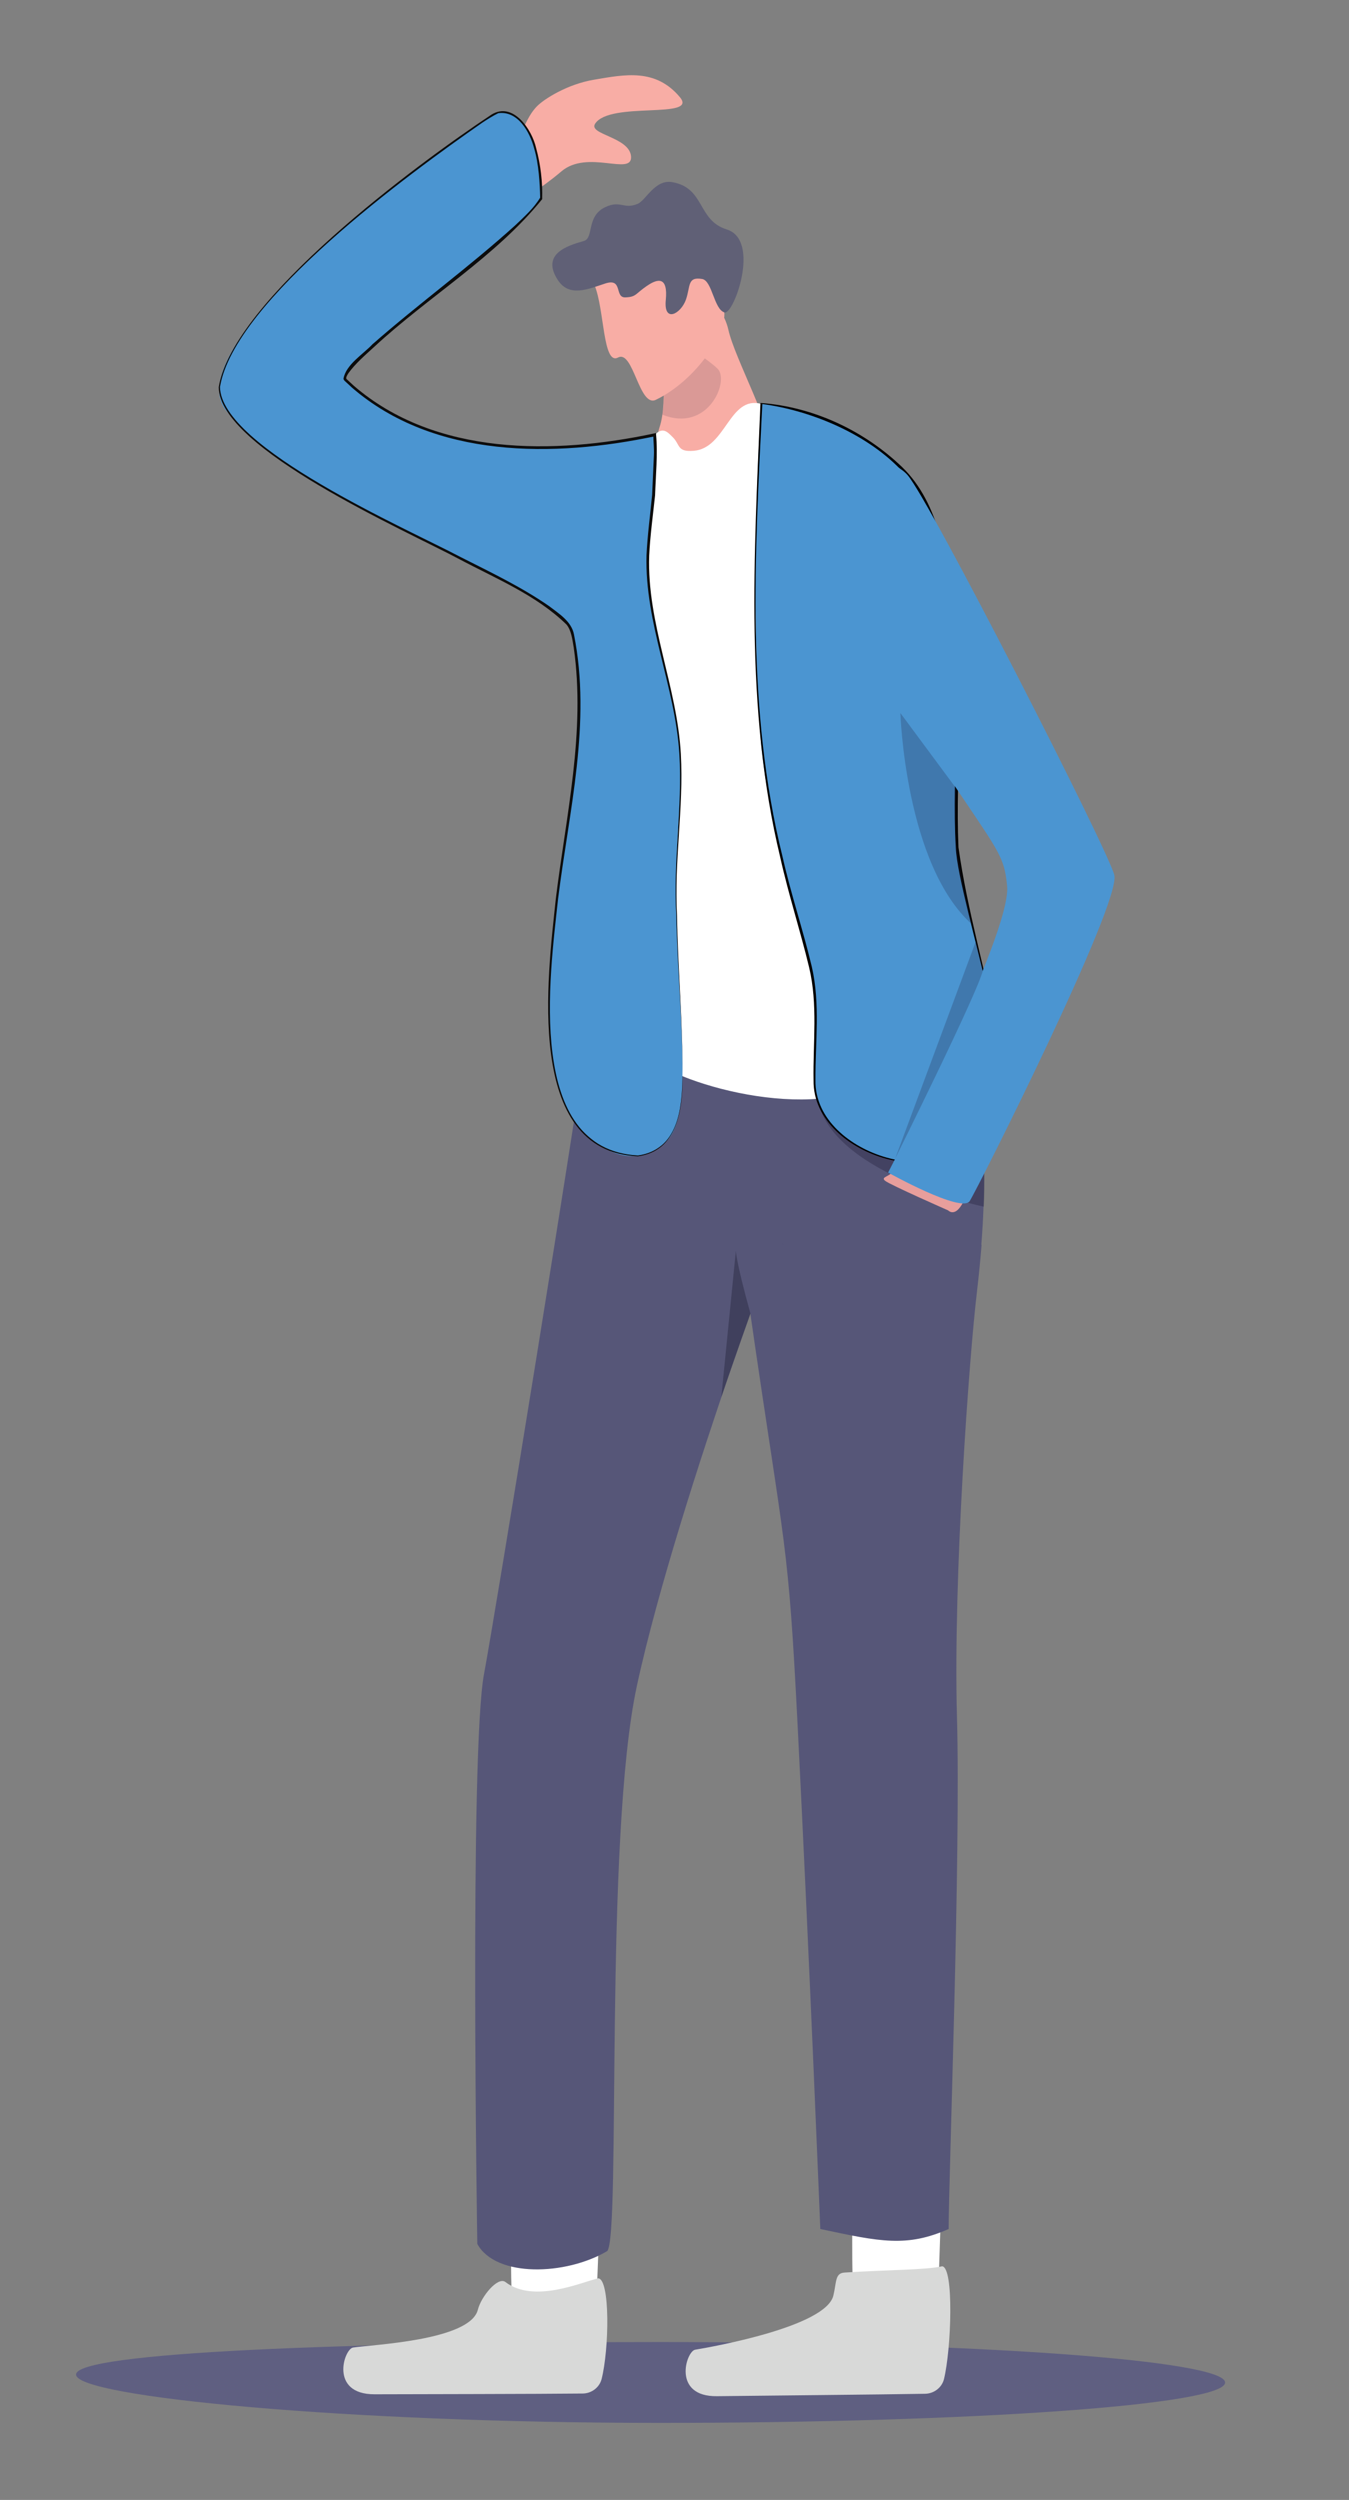
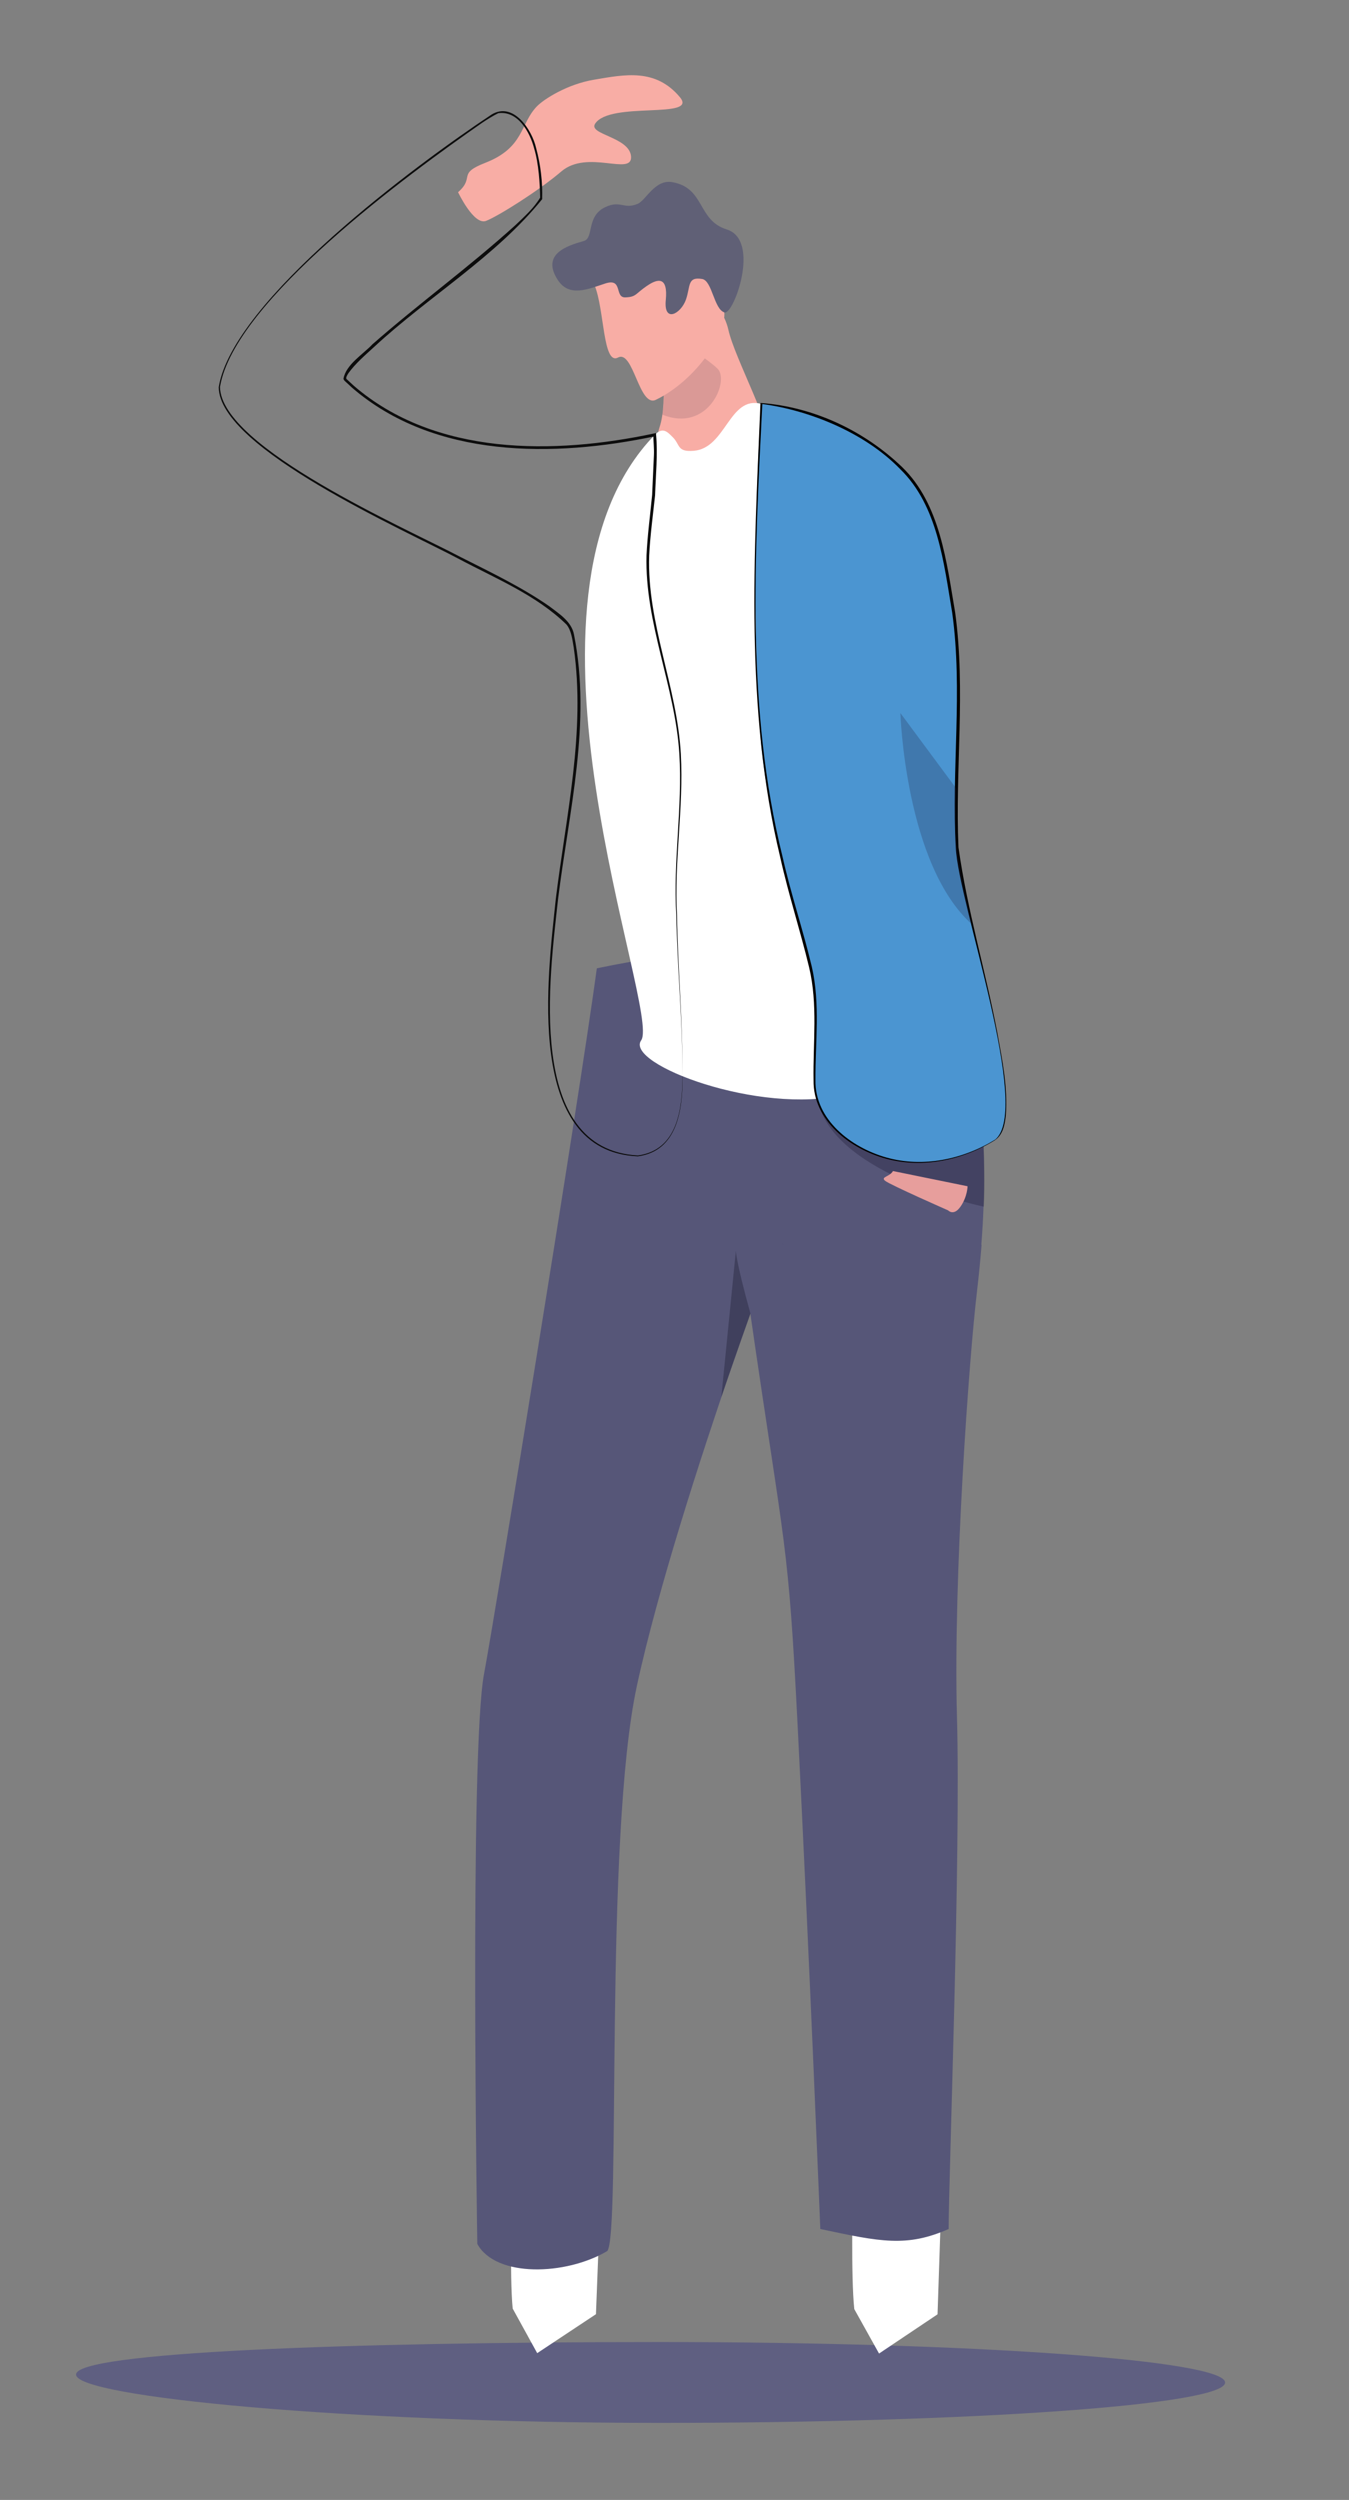
<svg xmlns="http://www.w3.org/2000/svg" id="Layer_1" viewBox="0 0 119.123 220.704">
  <rect x="0" y="0" width="119.123" height="220.704" fill="#808080" stroke="none" />
  <defs>
    <style>.cls-1{fill:#010101;}.cls-2{fill:#565678;}.cls-3{fill:#f8ada5;}.cls-4{fill:#3a3a56;opacity:.79;}.cls-4,.cls-5,.cls-6,.cls-7,.cls-8,.cls-9{isolation:isolate;}.cls-5{opacity:.35;}.cls-5,.cls-6,.cls-7,.cls-8{fill:#201f3b;}.cls-6{opacity:.46;}.cls-7{opacity:.14;}.cls-8{opacity:.24;}.cls-10{fill:#fff;}.cls-11{fill:#606076;}.cls-9{fill:#2e2e83;opacity:.4;}.cls-12{fill:#e79e9c;}.cls-13{fill:#4b95d1;}.cls-14{fill:#0c0c0c;}.cls-15{fill:#d8d9d8;}</style>
  </defs>
  <path class="cls-9" d="M6.719,209.641c0,1.974,23.939,4.263,51.521,4.263,27.582,0,49.943-1.59,49.943-3.564,0-1.973-22.361-3.574-49.943-3.574-27.582,0-51.521.902-51.521,2.864v.011Z" />
  <path class="cls-3" d="M40.469,16.952c1.488-1.32-.124-1.602,2.368-2.571,3.484-1.353,3.067-3.451,4.589-5.007.609-.62,2.662-1.94,5.018-2.334,2.763-.474,5.447-1.015,7.589,1.533,1.68,1.996-6.19.327-7.487,2.357-.609.959,3.067,1.162,3.18,2.898.101,1.737-3.846-.665-6.157,1.308-2.007,1.714-5.559,3.936-6.642,4.364-1.082.429-2.481-2.537-2.481-2.537l.023-.011Z" />
  <path class="cls-3" d="M62.029,42.673l6.304-2.064c-.068-2.92-3.44-8.908-4.015-11.501-.631-2.842-4.273-5.334-4.273-5.334l-1.884,6.112.158.496s.711,5.006-.079,7.341c-.451,1.33-.067,3.258-1.364,5.322-.981,1.545,5.164-.372,5.164-.372h-.011Z" />
  <path class="cls-7" d="M58.409,31.453s.406,3.225.079,5.153c4.037,1.635,5.943-2.966,4.894-4.037-.654-.676-2.999-2.21-2.999-2.21l-1.974,1.094Z" />
  <path class="cls-10" d="M45.273,203.812c-.282-2.842-.079-10.048-.079-10.048l7.848-.27-.417,10.814-5.187,3.439-2.165-3.935Z" />
-   <path class="cls-15" d="M44.63,201.466c-.665-.507-2.143,1.274-2.436,2.458-.699,2.729-9.461,3.079-11.017,3.327-.8.124-2.108,4.138,1.906,4.127,3.462-.011,14.569-.023,18.358-.068.789,0,1.488-.53,1.68-1.263.677-2.638.767-8.829-.293-8.908-1.421.316-5.672,2.255-8.198.327Z" />
+   <path class="cls-15" d="M44.63,201.466Z" />
  <path class="cls-10" d="M75.437,203.857c-.305-2.842-.135-10.036-.135-10.036l7.848-.316-.361,10.814-5.165,3.462-2.187-3.924Z" />
-   <path class="cls-15" d="M74.568,200.632c-.845.056-.688.845-.981,2.041-.676,2.74-10.645,4.51-12.201,4.77-.8.135-2.063,4.161,1.94,4.104,3.462-.045,14.569-.146,18.358-.214.789-.011,1.477-.541,1.669-1.274.654-2.65.902-9.901-.158-9.98-1.421.327-4.781.305-8.627.553Z" />
  <path class="cls-2" d="M86.679,109.891c-.101,1.285-.237,2.684-.417,4.217-.677,5.74-2.097,25.113-1.759,37.415.349,12.246-.733,40.877-.733,45.263-3.721,1.635-6.022,1.128-11.333,0,0,0-.947-23.624-1.996-44.316-.846-16.79-1.094-15.11-4.183-36.501-.034.101-.79,2.187-1.883,5.39-2.346,6.845-6.259,18.797-8.131,27.458-2.92,13.509-1.398,48.702-2.627,49.92-3.642,2.154-9.822,2.357-11.468-.632,0,0-.699-43.537.598-50.348.879-4.635,8.299-50.067,9.957-62.268,0,0,32.701-7.127,33.704,4.037.136,1.522.181,2.875.158,4.161-.022,1.736.068,3.338.169,5.108.158,2.875.305,6.168-.078,11.096h.022Z" />
  <path class="cls-6" d="M69.145,109.823v.023c-.057-.034-.079-.057-.091-.057.012,0,.091.046.091.046v-.012Z" />
  <path class="cls-4" d="M66.269,115.969c-.034.102-1.477,4.15-2.571,7.352l1.286-12.922s-.045.778,1.285,5.57Z" />
  <path class="cls-5" d="M86.871,106.53c-.271-.056-12.878-2.751-14.58-9.055,0,0,10.96.936,14.467,1.32.158,2.875.226,6.112.113,7.747v-.012Z" />
  <path class="cls-10" d="M67.228,35.659c-2.831-.767-3.113,3.913-5.966,4.139-1.511.124-1.172-.542-1.883-1.23-.439-.428-.845-.902-1.545-.191-14.095,14.467.587,50.935-1.217,53.472-1.466,2.086,10.464,6.619,17.952,4.792,10.272-2.503,9.652-13.666,9.348-15.798-.294-2.131-6.913-38.35-6.913-38.35,0,0-5.209-2.752-9.788-6.834h.012Z" />
-   <path class="cls-13" d="M60.27,95.006c-.056,2.785-.428,4.838-1.466,5.796-1.872,1.714-4.465,2.041-7.611-1.206-.181-.181-.339-.384-.496-.587-4.207-5.717-1.184-21.481-.745-25.326.181-1.556.564-3.643.891-5.819.406-2.695.429-11.468-.665-12.731-2.921-3.405-14.479-7.657-22.981-12.979-2.932-1.827-5.492-3.8-7.217-5.897-2.616-3.18,3.405-9.946,10.092-15.844,6.45-5.683,13.52-10.532,14.028-10.532.981,0,1.703.485,2.233,1.196,1.116,1.511,1.375,4.059,1.443,5.457.023.598.011.981.011.981-1.623,3.169-18.493,14.795-17.275,16.013,5.131,5.13,14.794,7.611,27.322,4.86,0,0,.068.451.068,1.477,0,.846-.022,2.086-.169,3.789-.079.992-.203,2.142-.372,3.462-1.083,8.344,3.62,14.275,2.661,24.368-.406,4.352-.327,8.739-.158,12.765.181,4.115.451,7.848.395,10.78l.011-.023Z" />
  <path class="cls-14" d="M60.281,95.018c0,2.898-.428,6.596-3.958,7.07-10.047-.429-7.961-15.9-7.239-22.767.902-7.352,2.639-14.716,1.579-22.147-.124-.71-.203-1.511-.643-2.041-2.661-2.593-6.202-4.037-9.45-5.762-4.634-2.481-21.233-9.754-21.256-15.189,1.23-7.668,17.524-19.722,24.087-24.064,1.905-1.173,3.574,1.308,3.946,2.966.395,1.466.575,2.988.53,4.499-4.093,5.074-10.047,8.604-14.828,13.035-.801.733-1.646,1.455-2.278,2.323-.135.215-.293.474-.124.564l.598.553c7.205,6.213,17.692,6.089,26.533,4.206l.158-.034v.147c.158,1.646-.034,3.709-.09,5.367-.181,1.714-.44,3.609-.519,5.311-.203,5.977,2.469,11.558,2.796,17.524.26,4.758-.608,9.472-.338,14.23.068,4.748.53,9.484.474,14.231l.022-.022ZM60.259,95.006c.034-4.747-.451-9.483-.542-14.23-.293-4.748.564-9.495.271-14.22-.361-5.92-3.067-11.536-2.898-17.535.079-1.725.327-3.597.496-5.322.034-.88.124-2.661.158-3.541.023-.586-.045-1.172-.056-1.759l.169.113c-8.92,1.883-19.497,1.996-26.77-4.285l-.609-.564c-.034-.034-.147-.124-.147-.237.226-1.251,1.737-2.153,2.56-3.033,4.127-3.62,8.57-6.845,12.641-10.532.778-.744,1.624-1.5,2.165-2.413-.023-1.196-.124-3.011-.53-4.342-.383-1.466-1.443-3.349-3.169-3.112-.485.237-.958.541-1.421.846-6.371,4.431-21.898,15.719-23.15,23.319.068,5.368,16.633,12.573,21.245,15.02,2.65,1.342,5.356,2.628,7.814,4.33.869.666,1.985,1.354,2.199,2.504,1.556,7.78-.44,15.595-1.398,23.308-.744,6.856-2.921,22.169,7.048,22.688,3.507-.485,3.912-4.093,3.935-7.003h-.011Z" />
  <path class="cls-12" d="M78.853,103.385c-.27.507-1.116.507-.699.857.417.349,5.571,2.616,5.571,2.616,0,0,.496.541,1.105-.35.609-.891.609-1.781.609-1.781l-6.586-1.342Z" />
  <path class="cls-13" d="M87.874,100.633c-4.488,2.808-10.464,2.898-14.422-1.274-3.281-3.451.034-7.916-2.391-15.979-1.341-4.465-3.439-12.482-3.879-18.042-.947-11.84-.225-26.341.046-29.679,0,0,7.137.181,13.001,6.281,2.47,2.571,4.014,9.991,4.274,15.415.079,1.781.135,3.213.158,4.42.045,2.47,0,4.014-.09,5.706-.034.676-.068,1.364-.102,2.154-.034.89-.068,1.894-.09,3.112-.034,1.985.631,5.255,1.466,8.874,1.827,7.916,4.431,17.512,2.018,19.012h.011Z" />
  <path class="cls-1" d="M87.886,100.644c-2.831,1.771-6.383,2.538-9.653,1.647-3.157-.857-6.439-3.361-6.393-6.913-.057-3.337.394-6.698-.395-9.99-.778-3.237-1.827-6.451-2.549-9.709-3.146-13.07-2.3-26.703-1.747-40.02v-.079h.079c4.634.35,9.088,2.447,12.426,5.649,3.383,3.271,3.935,8.424,4.691,12.844.947,6.901-.011,13.847.293,20.737.778,5.571,2.368,10.792,3.428,16.351.44,2.402.936,4.838.756,7.296-.091.789-.237,1.702-.948,2.187h.012ZM87.863,100.622c3.293-2.616-3.236-20.918-3.462-25.778-.394-6.89.632-13.858-.315-20.737-.745-4.375-1.263-9.45-4.601-12.697-3.157-3.259-8.119-5.21-12.167-5.74-.666,13.295-1.455,26.928,1.781,39.952.733,3.282,1.805,6.439,2.583,9.709.766,3.304.304,6.698.327,10.025-.068,3.495,3.146,5.954,6.258,6.833,3.236.914,6.777.169,9.607-1.578l-.011.011Z" />
-   <path class="cls-13" d="M71.839,49.8c15.753,25.822,16.701,24.221,17.095,28.438.395,4.218-10.509,25.282-10.509,25.282,0,0,6.495,3.62,7.205,2.515.711-1.105,13.43-26.376,12.765-28.8-.654-2.425-16.249-32.972-18.245-35.284-1.996-2.311-10.6-3.304-10.51.835.091,4.138,2.188,7.025,2.188,7.025l.011-.011Z" />
  <path class="cls-8" d="M85.845,81.621c-5.92-5.288-6.338-18.673-6.338-18.673l4.962,6.698c-.034.891-.068,1.894-.09,3.112-.034,1.985.631,5.255,1.466,8.875v-.012Z" />
-   <path class="cls-8" d="M86.792,85.669c-.406,1.872-7.747,16.622-7.747,16.622l7.138-19.215.609,2.593Z" />
  <path class="cls-3" d="M52.501,25.183c.879,2.097.721,7.093,2.075,6.382,1.353-.71,1.86,4.443,3.337,3.733,3.564-1.714,6.439-6.022,6.011-7.961-.429-1.928-3.146-6.529-3.146-6.529l-8.277,4.375Z" />
  <path class="cls-11" d="M57.124,25.24c-1.037.71-.936.981-1.906,1.015-.97.033-.191-1.737-1.759-1.23-1.567.508-3.202,1.252-4.217-.327-1.466-2.277.845-3.01,2.3-3.416.936-.26.192-2.199,1.917-3,1.353-.631,1.601.226,2.842-.282.744-.304,1.522-2.199,3.078-1.917,2.887.519,2.188,3.361,4.793,4.173,3.033.936.609,7.566-.192,7.329-.936-.27-1.083-2.796-1.973-2.954-1.331-.226-1.027.643-1.433,1.815-.439,1.252-1.984,2.12-1.781.034s-.711-1.894-1.646-1.252l-.023.012Z" />
</svg>